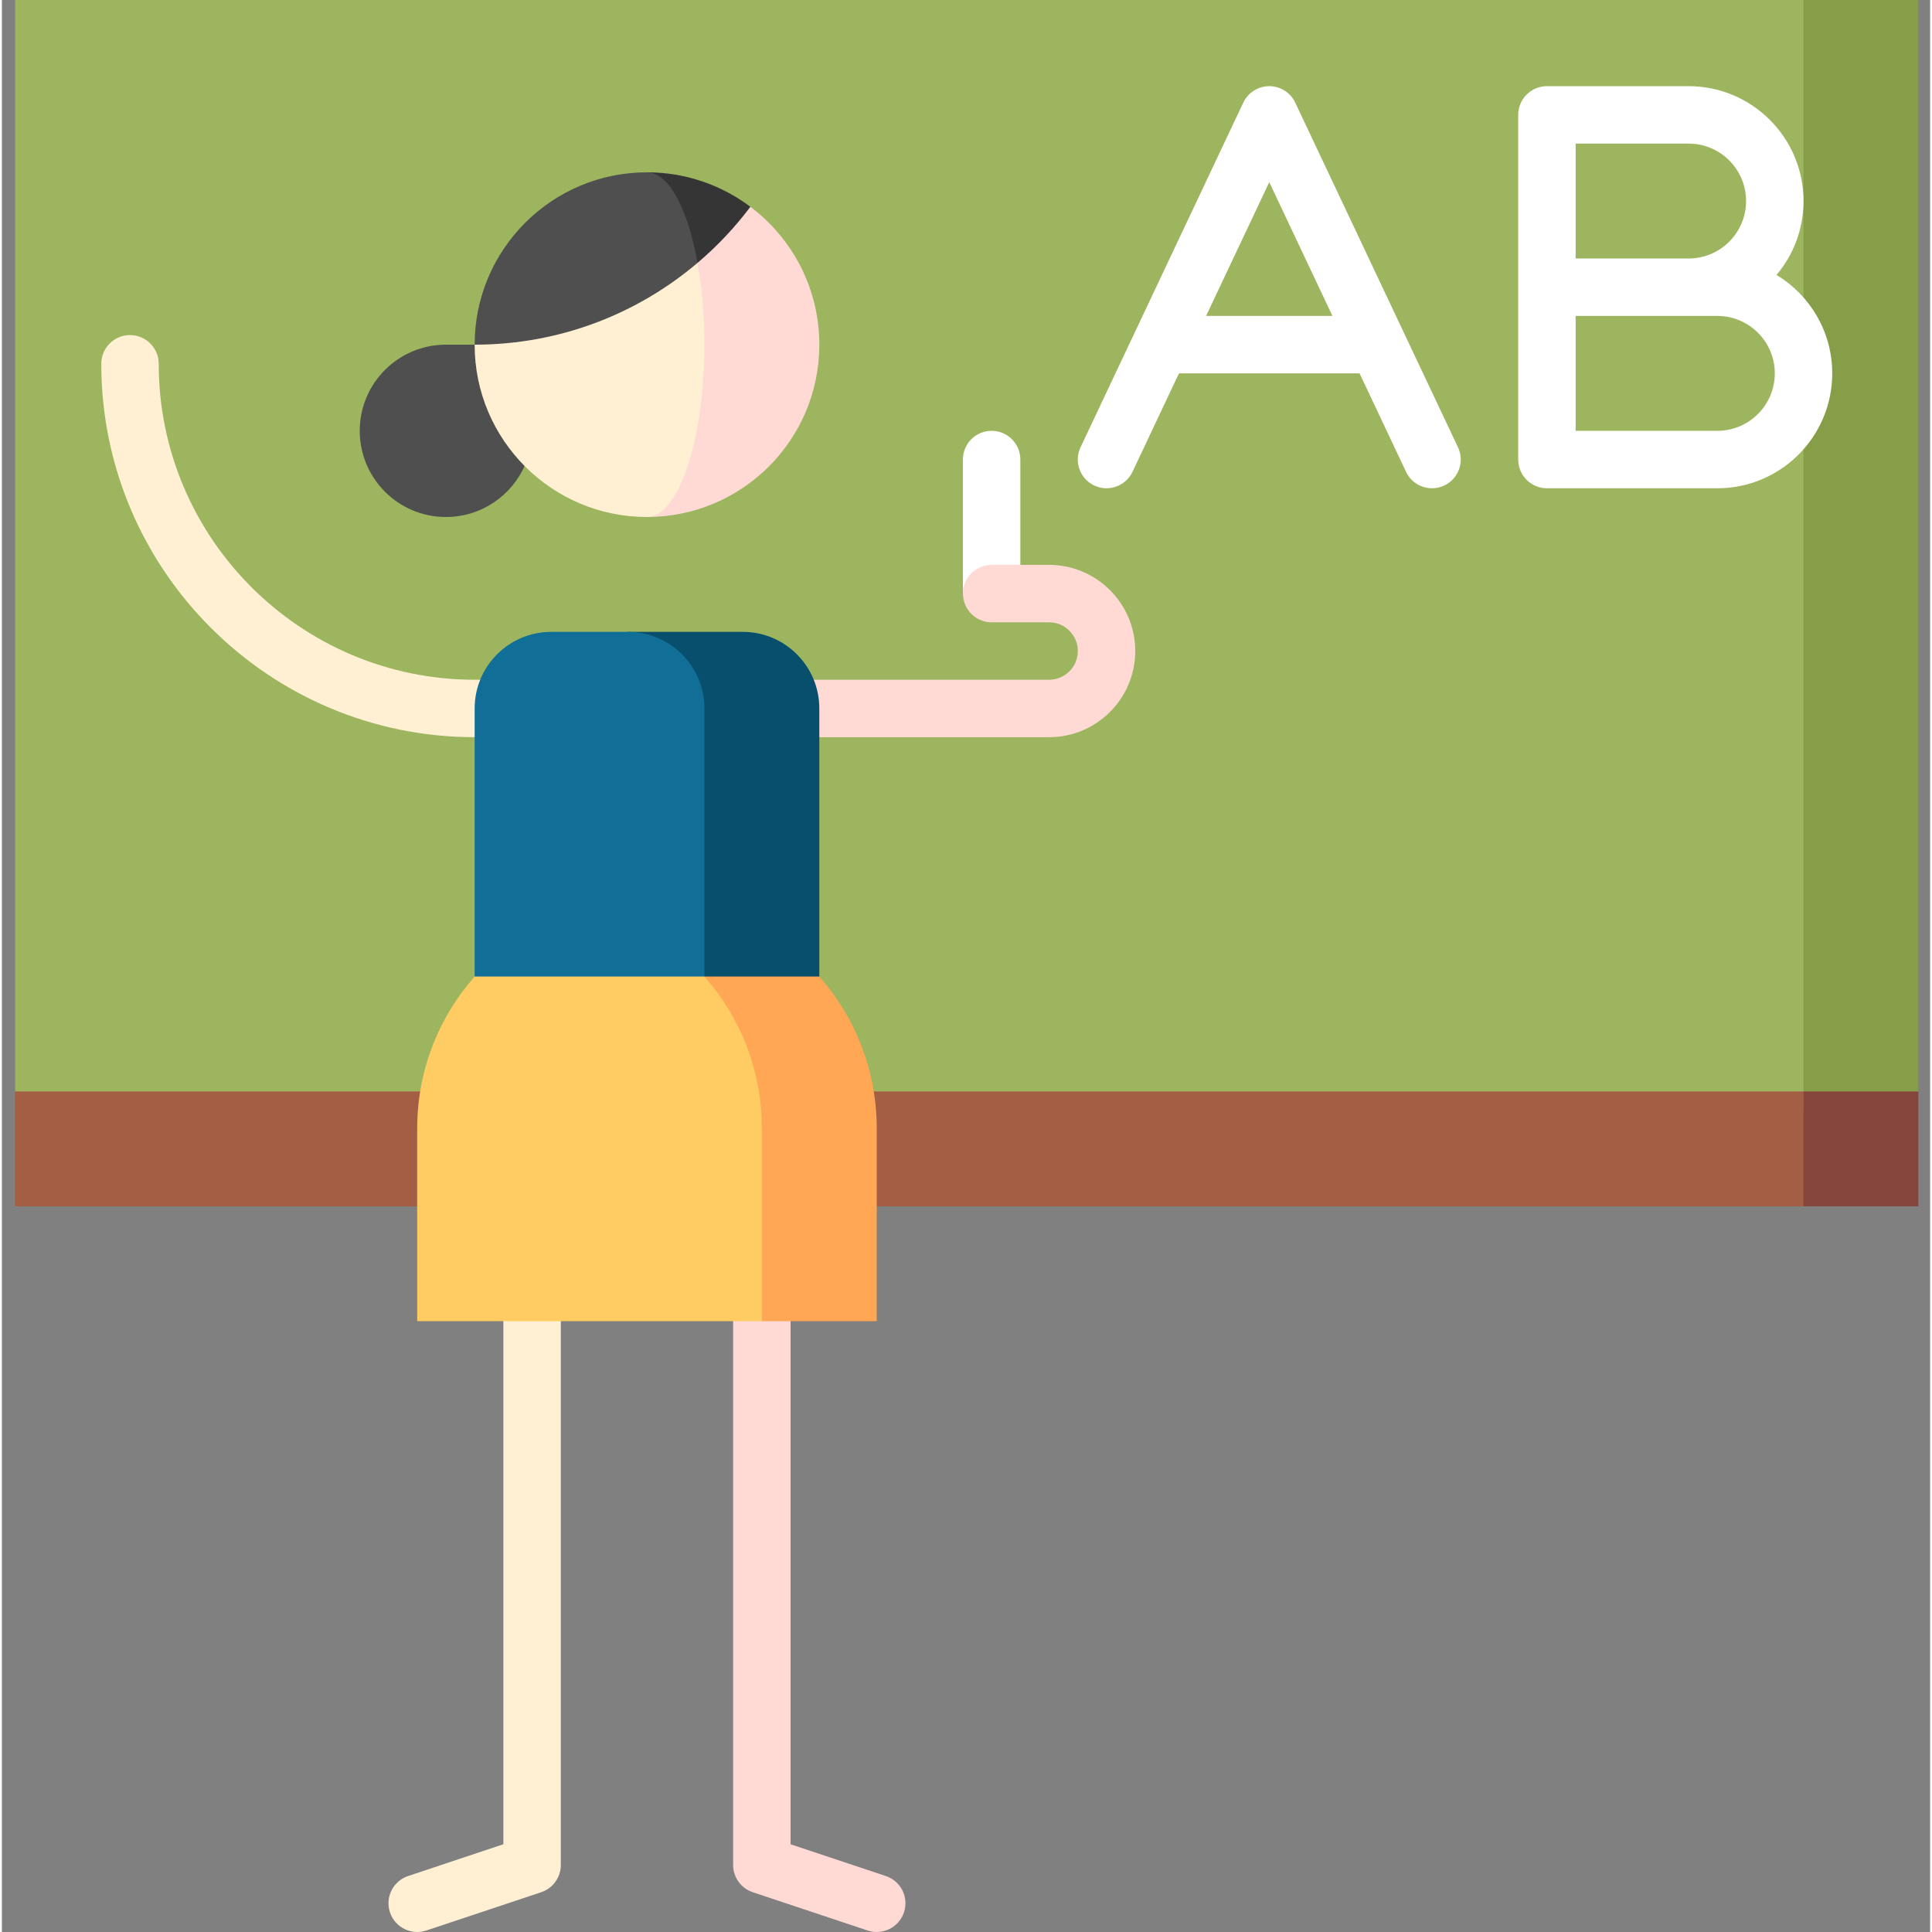
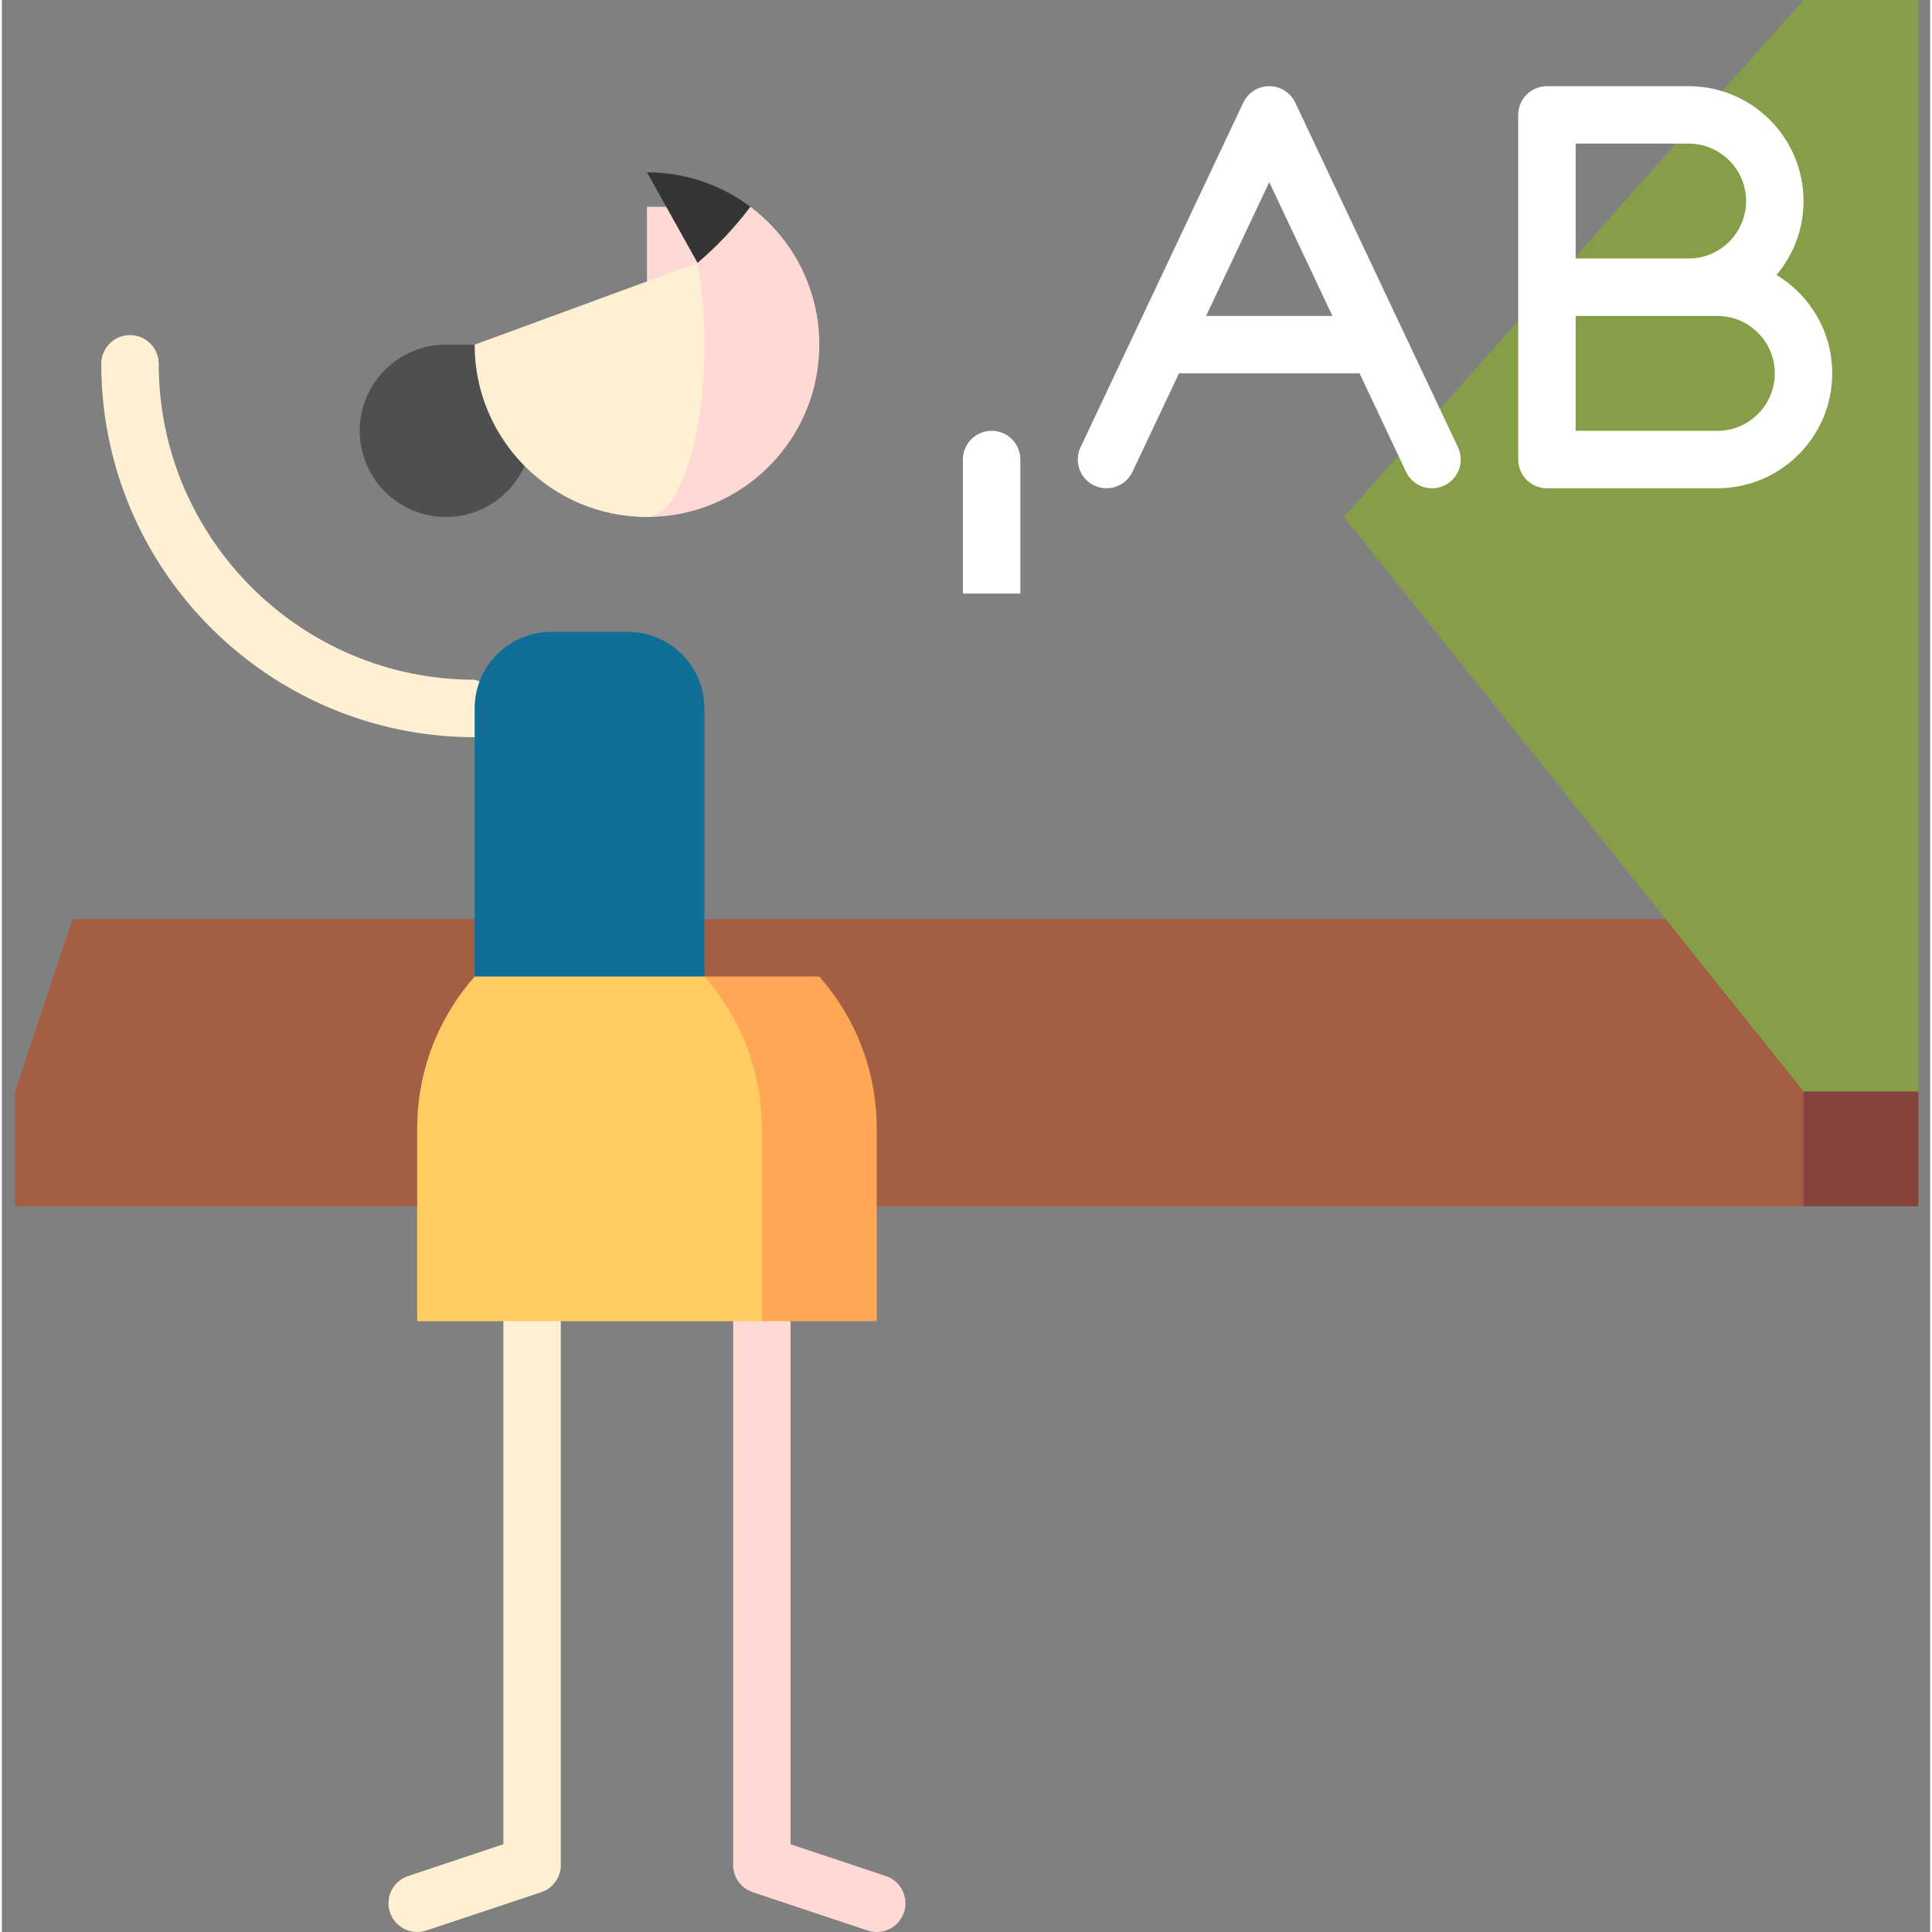
<svg xmlns="http://www.w3.org/2000/svg" width="45" height="45" viewBox="-3 0 511 512">
  <rect x="-3" y="0" width="511" height="512" fill="#808080" stroke="none" />
  <path d="m129.9 289.23v199.52l-25.242 8.414c-3.988 1.328-6.141 5.641-4.812 9.629s5.641 6.144 9.625 4.812l30.445-10.148c3.109-1.035 5.203-3.945 5.203-7.219v-205z" fill="#fff0d3" />
  <path d="m206.01 289.23v199.52l25.242 8.414c3.988 1.328 6.141 5.641 4.812 9.629s-5.641 6.144-9.629 4.812l-30.441-10.148c-3.109-1.035-5.207-3.945-5.207-7.219v-205z" fill="#ffd9d4" />
  <path d="m504.89 289.24-60.895-45.672 30.449 76.117h30.445z" fill="#85453d" />
  <path d="m474.45 319.69h-473.95v-30.445l15.223-45.672h458.73z" fill="#a45e43" />
  <path d="m474.45 289.24-121.79-152.23 121.79-137.01h30.445v289.24z" fill="#869e47" />
-   <path d="m0.5 0h473.95v289.24h-473.95z" fill="#9db55f" />
  <path d="m259.29 114.17c4.203 0 7.613 3.41 7.613 7.613v35.52h-15.223v-35.52c0-4.203 3.406-7.613 7.609-7.613z" fill="#fff" />
-   <path d="m274.52 180.14c4.199 0 7.613-3.414 7.613-7.609 0-4.199-3.414-7.613-7.613-7.613h-15.223c-4.203 0-7.609-3.406-7.609-7.613 0-4.203 3.406-7.609 7.609-7.609h15.223c12.594 0 22.836 10.242 22.836 22.836 0 12.59-10.242 22.832-22.836 22.832h-121.79v-15.223z" fill="#ffd9d4" />
-   <path d="m193.33 167.45h-30.449v121.79h50.746v-101.49c0-11.211-9.086-20.301-20.297-20.301z" fill="#084f6d" />
-   <path d="m122.29 180.14c-46.168 0-83.727-37.559-83.727-83.727 0-4.207-3.406-7.613-7.613-7.613-4.203 0-7.609 3.406-7.609 7.613 0 54.562 44.387 98.949 98.949 98.949h45.668v-15.223z" fill="#fff0d3" />
+   <path d="m122.29 180.14c-46.168 0-83.727-37.559-83.727-83.727 0-4.207-3.406-7.613-7.613-7.613-4.203 0-7.609 3.406-7.609 7.613 0 54.562 44.387 98.949 98.949 98.949h45.668z" fill="#fff0d3" />
  <path d="m162.88 167.45h-20.297c-11.211 0-20.297 9.09-20.297 20.301v101.49h60.895v-101.49c0-11.211-9.09-20.301-20.301-20.301z" fill="#116f97" />
  <path d="m213.62 258.79h-30.445l15.223 91.34h30.445v-51.082c0-15.438-5.754-29.523-15.223-40.258z" fill="#ffa754" />
  <path d="m183.18 258.79h-60.895c-9.469 10.734-15.223 24.82-15.223 40.258v51.082h91.34v-51.082c0-15.438-5.758-29.523-15.223-40.258z" fill="#ffcb63" />
  <path d="m135.71 91.34v31.723c-3.469 8.195-11.582 13.945-21.043 13.945-12.609 0-22.832-10.223-22.832-22.836 0-12.609 10.223-22.832 22.832-22.832z" fill="#4f4f4f" />
  <path d="m195.36 54.805h-27.402v82.203c25.223 0 45.672-20.449 45.672-45.668 0-14.941-7.176-28.215-18.27-36.535z" fill="#ffd9d4" />
  <path d="m181.35 69.66c1.168 6.457 1.828 13.832 1.828 21.68 0 25.219-6.82 45.668-15.227 45.668-25.219 0-45.668-20.449-45.668-45.668z" fill="#fff0d3" />
  <path d="m195.36 54.805c-4.098 5.457-8.797 10.441-14.004 14.855l-13.398-23.992c10.273 0 19.773 3.402 27.402 9.137z" fill="#353535" />
-   <path d="m122.29 91.34c0-25.219 20.449-45.672 45.668-45.672 5.785 0 10.832 9.703 13.398 23.992-15.922 13.52-36.547 21.68-59.066 21.68z" fill="#4f4f4f" />
  <g fill="#fff">
    <path d="m467.3 72.863c4.461-5.297 7.152-12.133 7.152-19.582 0-16.789-13.66-30.445-30.449-30.445h-37.547c-4.207 0-7.613 3.406-7.613 7.609v91.34c0 4.203 3.406 7.613 7.613 7.613h45.16c16.789 0 30.445-13.66 30.445-30.449 0-11.055-5.922-20.75-14.762-26.086zm-53.234-34.805h29.938c8.395 0 15.227 6.828 15.227 15.223s-6.832 15.223-15.227 15.223h-29.938zm37.551 76.113h-37.551v-30.445h37.551c8.395 0 15.223 6.828 15.223 15.223s-6.828 15.223-15.223 15.223z" />
    <path d="m339.75 27.195c-1.254-2.66-3.938-4.359-6.883-4.359-2.941 0-5.625 1.699-6.883 4.359l-43.133 91.34c-1.793 3.801-0.168 8.336 3.637 10.133 3.797 1.793 8.336 0.168 10.133-3.633l12.316-26.086h47.863l12.316 26.086c1.301 2.754 4.035 4.363 6.891 4.363 1.086 0 2.195-0.234 3.242-0.73 3.801-1.797 5.43-6.332 3.633-10.133zm-23.625 56.531 16.742-35.453 16.742 35.453z" />
  </g>
</svg>